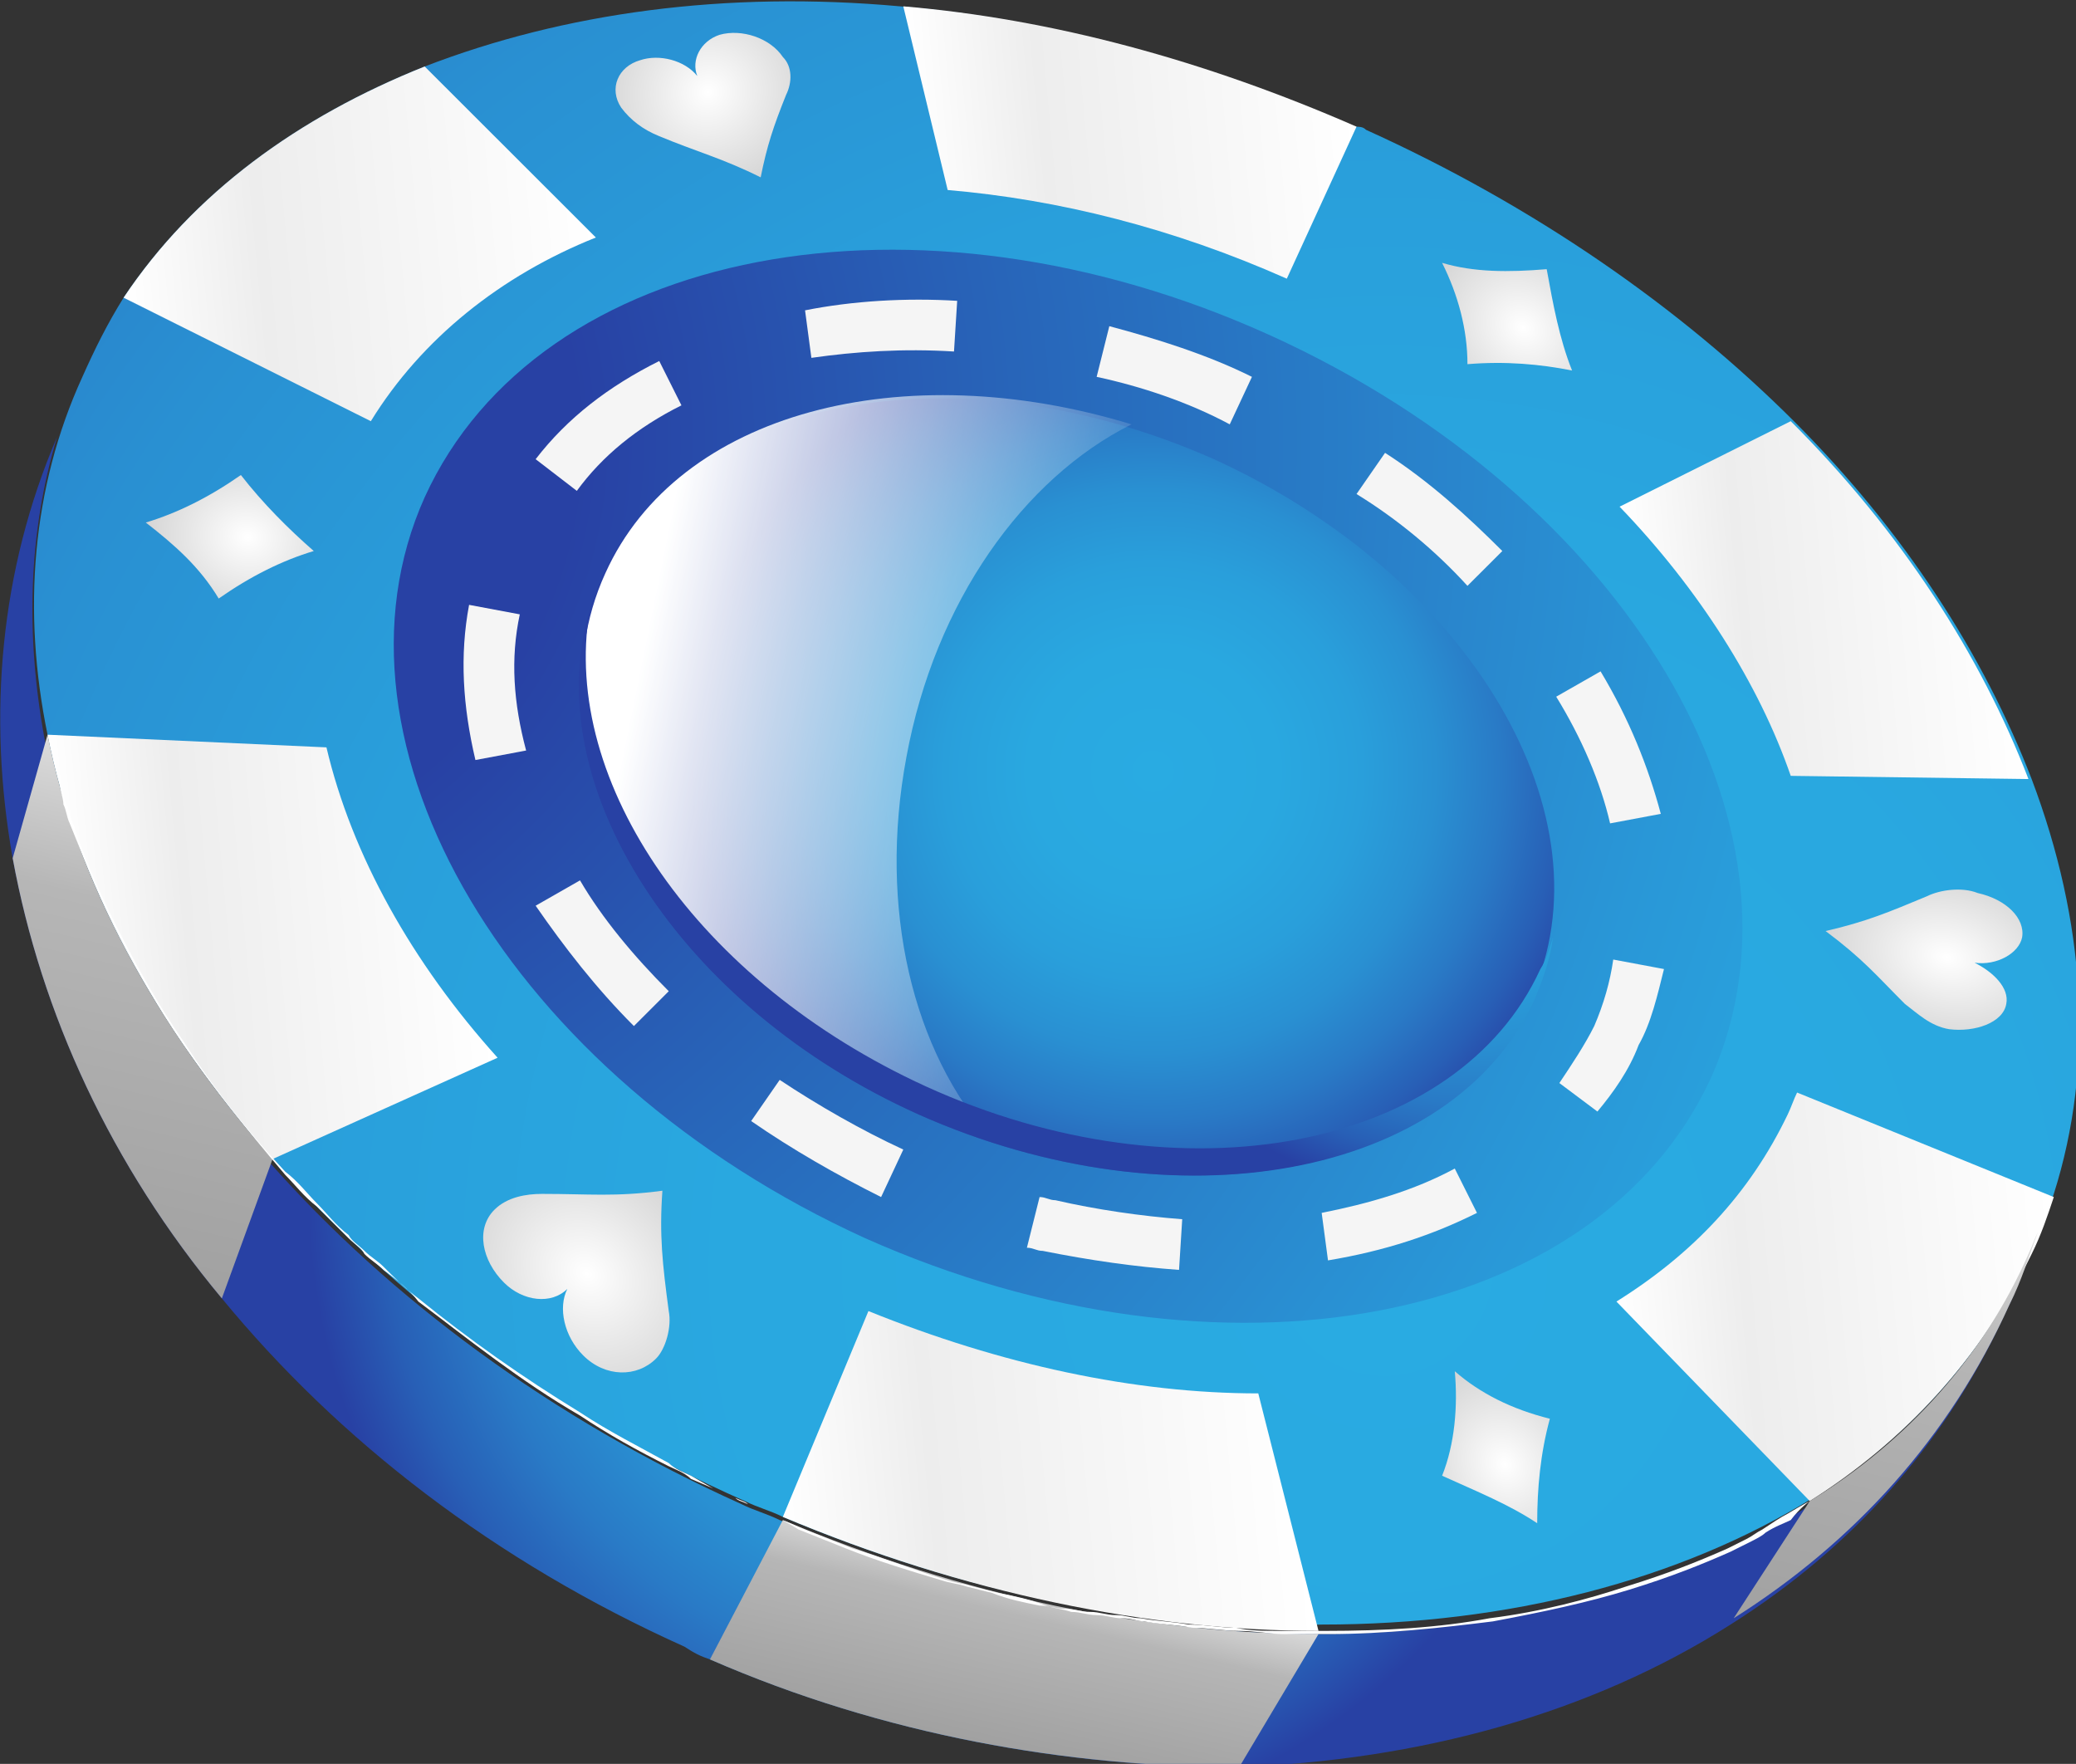
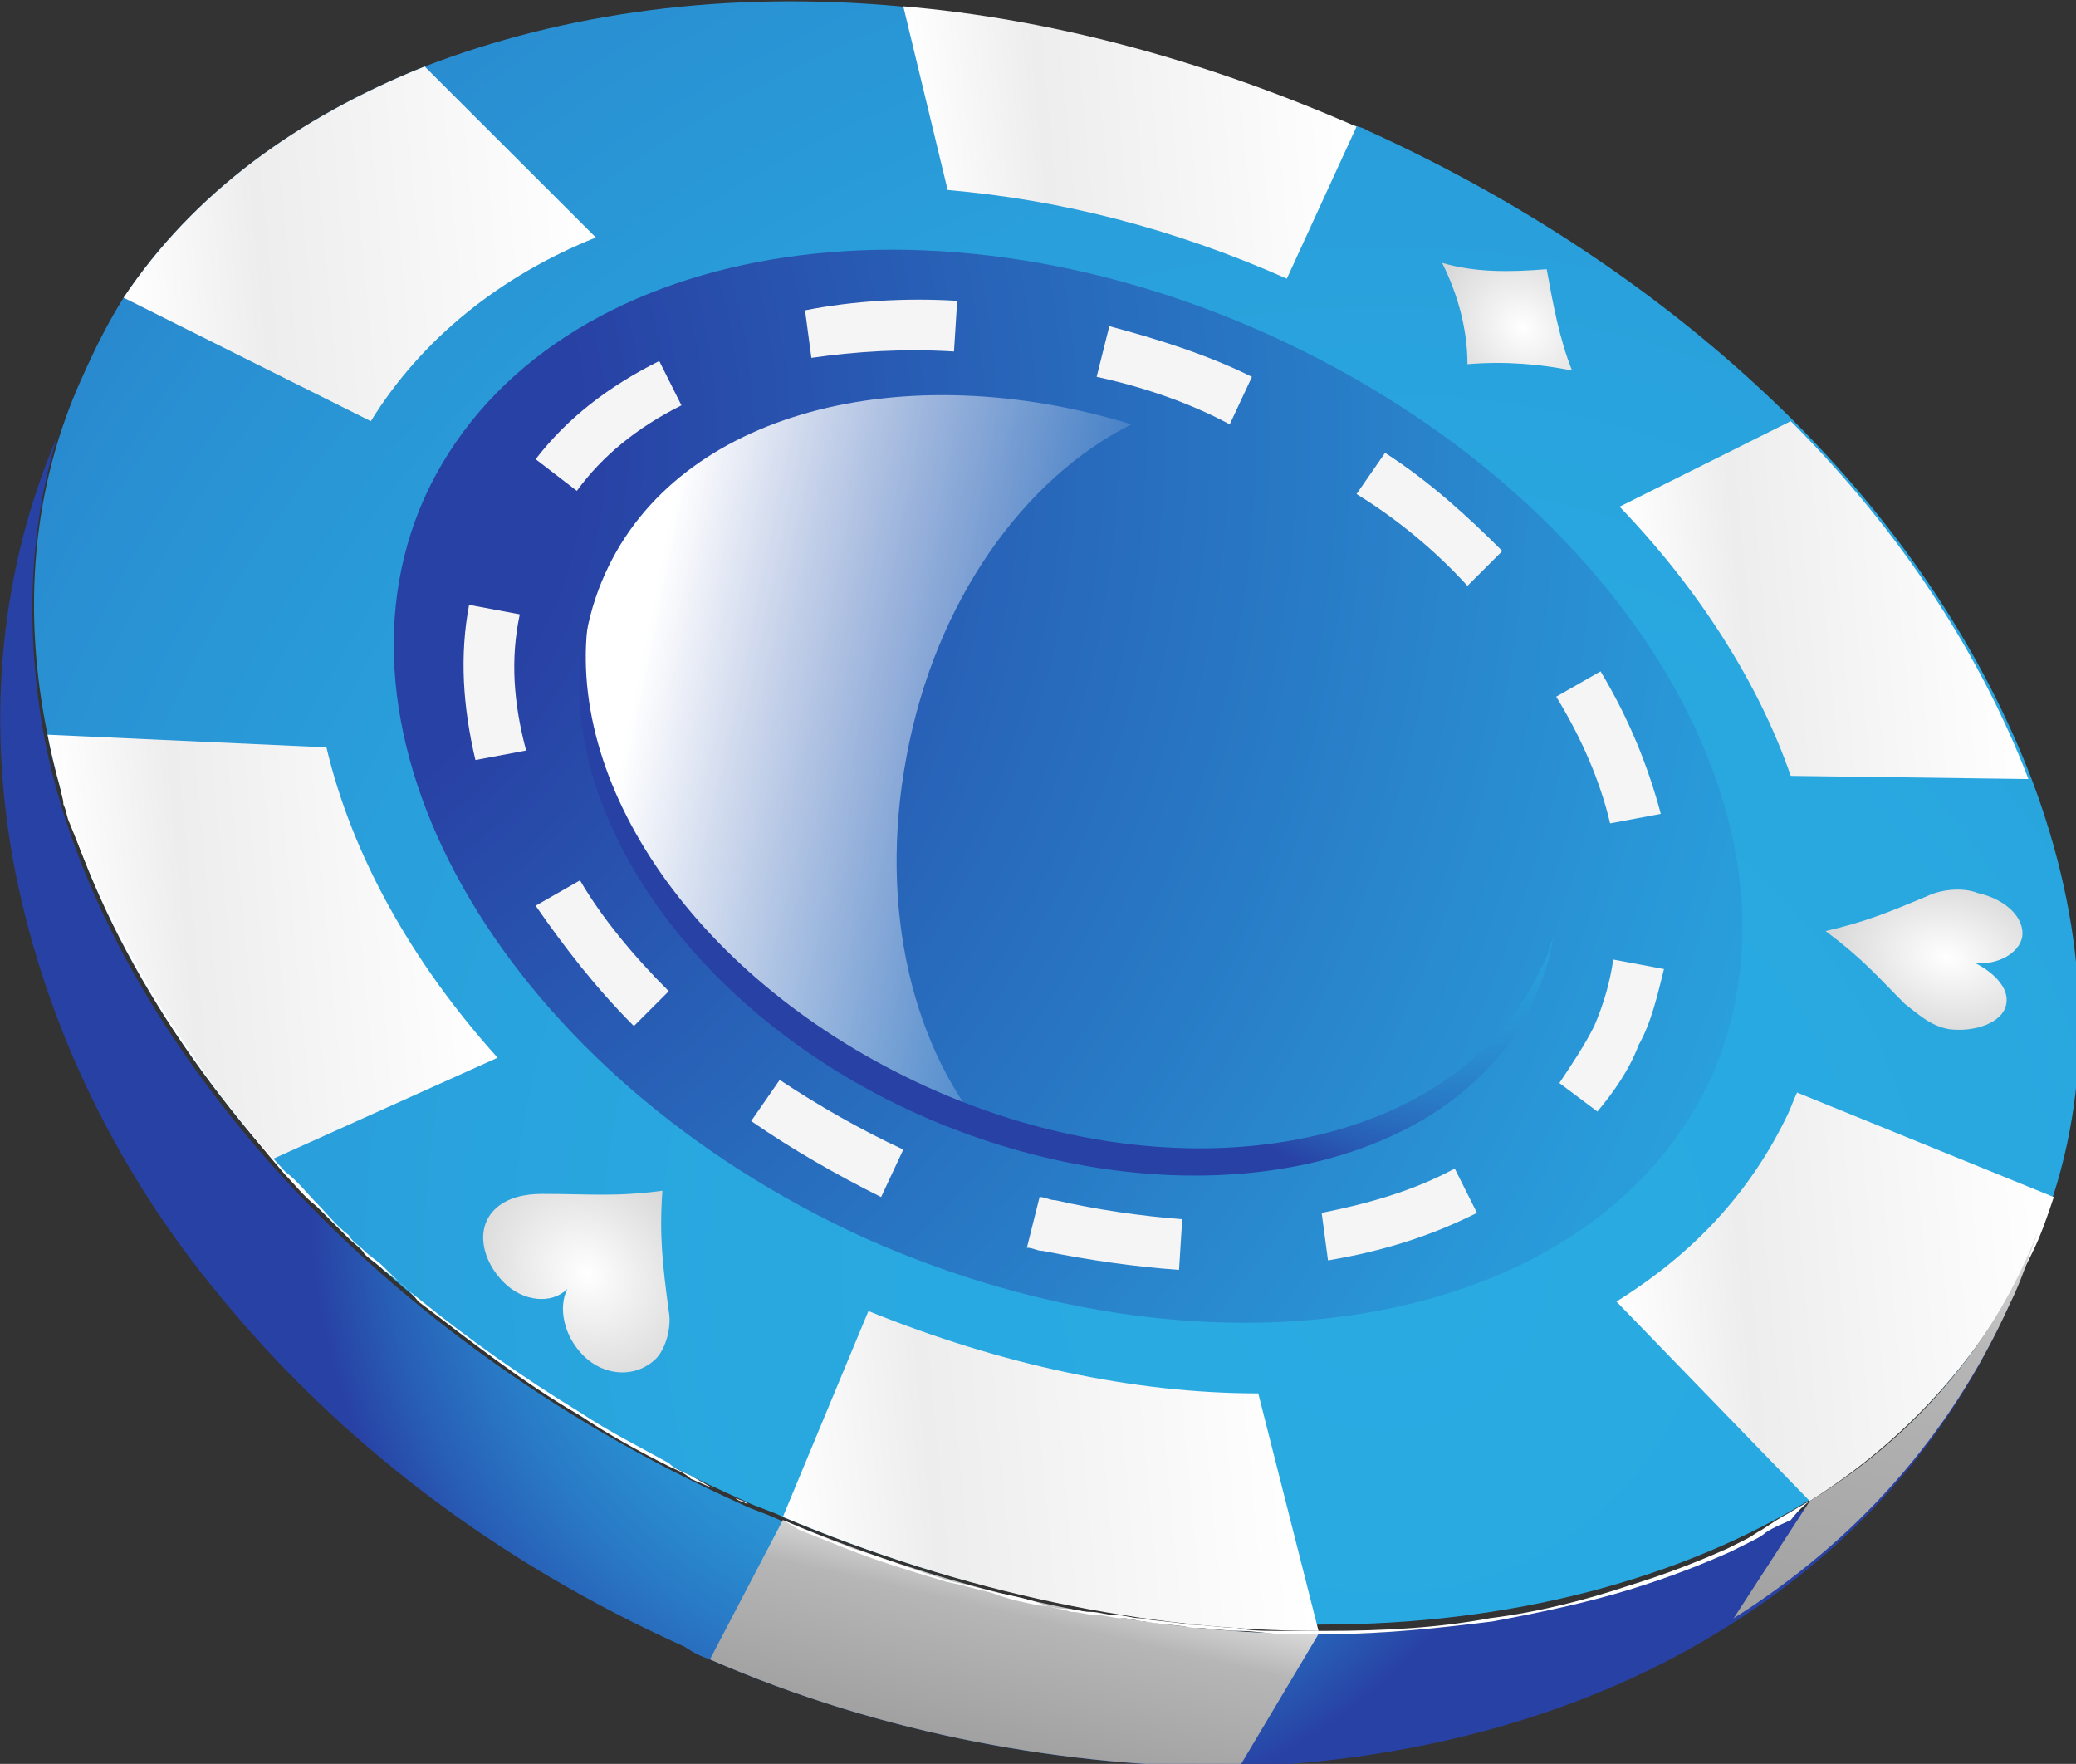
<svg xmlns="http://www.w3.org/2000/svg" width="113" height="96" viewBox="0 0 113 96" fill="none">
  <rect x="0" y="0" width="113" height="96" fill="#333333" stroke="none" />
  <g clip-path="url(#clip0_36_16002)">
    <path d="M38.644 90.312C38.127 90.14 37.782 89.968 37.264 89.623C26.913 84.969 18.459 78.42 12.076 70.664C6.038 63.425 2.243 55.153 0.69 46.707C-0.69 38.952 -6.47176e-06 31.023 3.105 23.785C1.553 28.955 1.38 34.47 2.415 40.158C3.968 48.086 8.281 56.014 14.664 63.253C21.22 70.664 30.018 77.214 40.37 81.867C41.059 82.212 41.75 82.384 42.44 82.729C52.273 86.865 62.279 88.934 71.595 88.934C81.774 88.934 91.09 86.521 98.336 82.04C103.684 78.765 107.824 74.111 110.24 68.596C110.412 68.251 110.585 67.734 110.757 67.39C110.24 68.768 109.895 69.975 109.205 71.354C105.927 78.593 100.751 84.28 94.195 88.416C86.605 93.242 77.288 95.828 67.282 96.172C58.139 96.172 48.133 94.449 38.644 90.312Z" fill="url(#paint0_radial_36_16002)" />
-     <path d="M42.612 82.556C41.922 82.212 41.232 82.04 40.542 81.695C30.018 77.041 21.392 70.492 14.837 63.081C8.453 55.842 4.14 47.914 2.588 39.986C1.208 33.264 1.725 26.542 4.485 20.51C5.176 18.959 5.866 17.58 6.728 16.201C10.524 10.514 16.217 6.377 23.117 3.619C30.708 0.689 39.507 -0.517 48.995 0.345C57.104 1.034 65.385 3.275 73.666 6.894C74.011 6.894 74.183 6.894 74.356 7.066C83.499 11.203 91.435 16.718 97.646 22.923C103.684 28.955 107.997 35.677 110.585 42.399C113.518 50.154 114.035 57.91 111.792 64.977C111.447 66.011 111.102 67.045 110.585 68.079C107.997 73.767 103.856 78.248 98.681 81.522C91.435 86.004 82.119 88.416 71.94 88.416C62.452 88.761 52.446 86.693 42.612 82.556Z" fill="url(#paint1_radial_36_16002)" />
+     <path d="M42.612 82.556C41.922 82.212 41.232 82.04 40.542 81.695C30.018 77.041 21.392 70.492 14.837 63.081C8.453 55.842 4.14 47.914 2.588 39.986C1.208 33.264 1.725 26.542 4.485 20.51C5.176 18.959 5.866 17.58 6.728 16.201C10.524 10.514 16.217 6.377 23.117 3.619C30.708 0.689 39.507 -0.517 48.995 0.345C74.011 6.894 74.183 6.894 74.356 7.066C83.499 11.203 91.435 16.718 97.646 22.923C103.684 28.955 107.997 35.677 110.585 42.399C113.518 50.154 114.035 57.91 111.792 64.977C111.447 66.011 111.102 67.045 110.585 68.079C107.997 73.767 103.856 78.248 98.681 81.522C91.435 86.004 82.119 88.416 71.94 88.416C62.452 88.761 52.446 86.693 42.612 82.556Z" fill="url(#paint1_radial_36_16002)" />
    <path d="M47.098 67.39C27.776 58.6 17.079 40.503 23.118 27.059C29.328 13.444 49.858 9.479 69.18 18.269C88.502 27.059 99.198 44.984 93.16 58.6C86.95 72.216 66.42 76.007 47.098 67.39Z" fill="url(#paint2_radial_36_16002)" />
    <path d="M97.473 42.226C95.748 37.228 92.47 32.057 88.157 27.576L97.473 22.923C103.511 28.955 107.824 35.677 110.412 42.399L97.473 42.226Z" fill="url(#paint3_linear_36_16002)" />
    <path d="M51.583 10.341L49.168 0.345C57.276 1.034 65.557 3.275 73.838 6.894L70.043 15.167C63.832 12.409 57.621 10.858 51.583 10.341Z" fill="url(#paint4_linear_36_16002)" />
    <path d="M20.185 22.923L6.728 16.201C10.524 10.514 16.217 6.377 23.117 3.619L32.434 12.926C27.258 14.995 22.945 18.442 20.185 22.923Z" fill="url(#paint5_linear_36_16002)" />
    <path d="M14.837 63.081C8.453 55.842 4.14 47.914 2.588 39.986L17.769 40.675C19.15 46.535 22.427 52.395 27.085 57.566L14.837 63.081Z" fill="url(#paint6_linear_36_16002)" />
    <path d="M42.612 82.557L47.27 71.354C54.516 74.284 61.762 75.835 68.49 75.835L71.768 88.761C62.452 88.761 52.446 86.693 42.612 82.557Z" fill="url(#paint7_linear_36_16002)" />
    <path d="M98.508 81.695L87.985 70.837C92.125 68.251 95.231 64.977 97.301 60.668C97.473 60.323 97.646 59.806 97.818 59.461L111.792 65.149C111.447 66.183 111.102 67.217 110.585 68.251C107.824 73.939 103.684 78.42 98.508 81.695Z" fill="url(#paint8_linear_36_16002)" />
    <path d="M25.533 32.919L28.293 33.436C27.776 35.849 27.948 38.262 28.638 40.847L25.878 41.364C25.188 38.434 25.015 35.677 25.533 32.919ZM29.156 24.991C30.881 22.75 33.124 21.027 35.884 19.648L37.092 22.061C34.676 23.267 32.779 24.819 31.398 26.715L29.156 24.991ZM29.156 49.293L31.571 47.914C32.779 49.982 34.504 52.05 36.402 53.946L34.504 55.842C32.434 53.774 30.708 51.533 29.156 49.293ZM43.82 16.89C46.408 16.373 49.34 16.201 52.101 16.373L51.928 19.131C49.168 18.959 46.58 19.131 44.165 19.476L43.82 16.89ZM40.887 61.013L42.44 58.772C44.51 60.151 46.925 61.53 49.168 62.564L47.96 65.149C45.545 63.943 43.13 62.564 40.887 61.013ZM59.692 20.51L60.382 17.752C62.969 18.442 65.73 19.303 68.145 20.51L66.937 23.095C64.695 21.889 62.107 21.027 59.692 20.51ZM55.896 67.907L56.586 65.149C56.931 65.149 57.104 65.321 57.449 65.321C59.692 65.838 62.107 66.183 64.35 66.356L64.177 69.113C61.762 68.941 59.347 68.596 56.759 68.079C56.414 68.079 56.241 67.907 55.896 67.907ZM73.838 26.887L75.391 24.646C77.806 26.198 79.876 28.093 81.774 29.989L79.876 31.885C78.151 29.989 76.081 28.266 73.838 26.887ZM71.941 66.011C74.528 65.494 76.944 64.804 79.186 63.598L80.394 66.011C77.979 67.217 75.391 68.079 72.285 68.596L71.941 66.011ZM84.707 37.917L87.122 36.539C88.675 39.124 89.71 41.709 90.4 44.294L87.64 44.812C87.122 42.571 86.087 40.158 84.707 37.917ZM84.879 58.944C85.57 57.91 86.26 56.876 86.777 55.842C87.295 54.636 87.64 53.429 87.812 52.223L90.573 52.74C90.228 54.118 89.882 55.67 89.192 56.876C88.675 58.255 87.812 59.461 86.95 60.495L84.879 58.944Z" fill="#F5F5F5" />
-     <path d="M50.031 60.668C36.056 54.291 28.293 41.192 32.779 31.368C37.264 21.544 52.101 18.786 66.075 24.991C80.049 31.368 87.812 44.467 83.327 54.291C79.014 64.115 64.005 66.873 50.031 60.668Z" fill="url(#paint9_radial_36_16002)" />
    <path d="M53.998 62.047C52.791 61.702 51.411 61.185 50.203 60.495C36.229 54.118 28.466 41.02 32.951 31.196C36.919 22.406 49.168 19.303 61.589 23.095C55.724 26.025 50.893 32.747 49.34 41.192C47.788 49.465 49.686 57.221 53.998 62.047Z" fill="url(#paint10_linear_36_16002)" />
    <path d="M50.031 60.668C36.919 54.808 29.328 42.743 32.089 33.264C30.536 42.571 37.954 53.429 50.376 59.117C64.35 65.494 79.359 62.564 83.844 52.74C84.189 52.223 84.362 51.533 84.534 51.016C84.362 52.223 84.017 53.257 83.499 54.463C79.014 64.115 64.004 66.873 50.031 60.668Z" fill="url(#paint11_radial_36_16002)" />
    <path d="M94.368 88.072L98.508 81.695C103.856 78.42 107.997 73.767 110.412 68.251C110.585 67.907 110.757 67.39 110.93 67.045C110.412 68.424 110.067 69.63 109.377 71.009C106.099 78.248 100.924 83.935 94.368 88.072Z" fill="url(#paint12_linear_36_16002)" />
    <path d="M38.644 90.312L42.612 82.729C52.446 86.865 62.452 88.933 71.768 88.933L67.455 96.172C58.139 96.172 48.133 94.449 38.644 90.312Z" fill="url(#paint13_linear_36_16002)" />
-     <path d="M12.076 70.664C6.038 63.425 2.243 55.153 0.69 46.707L2.588 39.986C4.14 47.914 8.453 55.842 14.837 63.081L12.076 70.664Z" fill="url(#paint14_linear_36_16002)" />
    <path fill-rule="evenodd" clip-rule="evenodd" d="M109.205 54.636C109.032 55.67 107.479 56.187 106.099 56.014C105.064 55.842 104.374 55.153 103.684 54.636C102.131 53.084 101.441 52.223 99.371 50.672C101.614 50.154 102.821 49.637 104.892 48.776C105.582 48.431 106.789 48.258 107.652 48.603C109.205 48.948 110.24 49.982 110.067 51.016C109.895 51.878 108.687 52.567 107.479 52.395C108.514 52.912 109.377 53.774 109.205 54.636Z" fill="url(#paint15_radial_36_16002)" />
    <path fill-rule="evenodd" clip-rule="evenodd" d="M27.43 69.802C26.223 68.596 25.878 66.873 26.913 65.838C27.603 65.149 28.638 64.977 29.501 64.977C32.089 64.977 33.469 65.149 36.056 64.804C35.884 67.217 36.056 68.768 36.401 71.354C36.574 72.216 36.229 73.422 35.711 73.939C34.676 74.973 32.951 74.973 31.744 73.767C30.708 72.733 30.363 71.181 30.881 70.147C30.018 71.009 28.466 70.837 27.43 69.802Z" fill="url(#paint16_radial_36_16002)" />
-     <path fill-rule="evenodd" clip-rule="evenodd" d="M34.849 3.275C33.641 3.619 33.124 4.826 33.814 5.86C34.331 6.549 35.021 7.066 35.884 7.411C37.954 8.273 39.334 8.618 41.405 9.652C41.75 7.928 42.095 6.894 42.785 5.171C43.13 4.481 43.13 3.619 42.612 3.102C41.922 2.068 40.37 1.551 39.162 1.896C38.127 2.241 37.609 3.275 37.954 4.136C37.264 3.275 35.884 2.93 34.849 3.275Z" fill="url(#paint17_radial_36_16002)" />
-     <path fill-rule="evenodd" clip-rule="evenodd" d="M84.362 77.214C83.844 79.109 83.672 81.005 83.672 82.901C82.119 81.867 80.394 81.178 78.496 80.316C79.186 78.592 79.359 76.524 79.186 74.628C80.566 75.835 82.292 76.697 84.362 77.214Z" fill="url(#paint18_radial_36_16002)" />
    <path fill-rule="evenodd" clip-rule="evenodd" d="M84.189 14.65C84.534 16.546 84.879 18.442 85.57 20.165C83.844 19.82 81.947 19.648 79.876 19.82C79.876 17.925 79.359 16.029 78.496 14.305C80.221 14.822 82.119 14.822 84.189 14.65Z" fill="url(#paint19_radial_36_16002)" />
-     <path fill-rule="evenodd" clip-rule="evenodd" d="M13.111 25.853C14.319 27.404 15.699 28.783 17.079 29.989C15.354 30.506 13.629 31.368 11.904 32.575C10.869 30.851 9.489 29.645 7.936 28.438C9.661 27.921 11.386 27.059 13.111 25.853Z" fill="url(#paint20_radial_36_16002)" />
    <path d="M98.508 81.695C98.508 81.695 98.163 81.867 97.301 82.384C96.956 82.557 96.438 82.901 95.921 83.246C95.576 83.418 95.403 83.591 95.058 83.763C94.713 83.935 94.368 84.108 94.023 84.28C92.47 84.969 90.745 85.659 88.502 86.348C86.432 87.038 83.844 87.727 81.084 88.072C78.324 88.589 75.391 88.761 72.113 88.761C71.768 88.761 71.25 88.761 70.905 88.761C70.56 88.761 70.043 88.761 69.698 88.761C68.835 88.761 67.972 88.761 67.282 88.589C66.42 88.589 65.557 88.416 64.695 88.416C63.832 88.244 62.969 88.244 62.107 88.072C61.589 88.072 61.244 87.9 60.727 87.9C60.209 87.9 59.864 87.727 59.346 87.727C58.829 87.727 58.484 87.555 57.966 87.555C57.449 87.555 57.104 87.382 56.586 87.382C55.724 87.21 54.861 87.038 53.998 86.693L53.308 86.521L52.618 86.348C52.101 86.176 51.756 86.176 51.238 86.004C49.513 85.487 47.788 84.969 46.063 84.28C45.2 83.935 44.337 83.591 43.475 83.246L42.612 82.729L41.405 82.212L40.715 81.867C40.542 81.695 40.369 81.695 40.024 81.522L38.817 81.005L37.609 80.316C37.264 80.144 36.746 79.971 36.401 79.627C34.849 78.765 33.124 77.903 31.571 76.869C28.466 74.973 25.533 72.905 22.773 70.664C22.082 70.147 21.392 69.458 20.875 68.941C20.53 68.596 20.185 68.424 19.84 68.079C19.495 67.734 19.15 67.562 18.977 67.217C18.287 66.7 17.769 66.011 17.252 65.494C16.734 64.977 16.217 64.287 15.527 63.77C13.284 61.357 11.559 59.117 10.006 56.704C8.453 54.463 7.246 52.223 6.211 50.154C5.176 48.086 4.485 46.363 3.968 44.812C3.795 44.467 3.795 44.122 3.623 43.777C3.45 43.433 3.45 43.088 3.278 42.743C3.105 42.054 2.933 41.537 2.933 41.192C3.105 41.537 3.105 42.054 3.278 42.743C3.278 43.088 3.45 43.433 3.45 43.777C3.623 44.122 3.623 44.467 3.795 44.812C4.485 46.535 5.176 48.258 6.211 50.327C7.246 52.395 8.453 54.636 10.006 56.876C11.559 59.117 13.457 61.53 15.527 63.943C16.044 64.46 16.562 65.149 17.252 65.666C17.769 66.183 18.459 66.873 18.977 67.39C19.322 67.734 19.667 67.907 19.84 68.251C20.185 68.596 20.53 68.768 20.875 69.113C21.565 69.63 22.255 70.147 22.773 70.837C25.533 72.905 28.293 75.145 31.571 77.041C33.124 78.075 34.676 78.937 36.401 79.799C36.746 79.971 37.264 80.144 37.609 80.488L38.817 81.005L40.024 81.522C40.197 81.695 40.369 81.695 40.715 81.867L41.405 82.212L42.612 82.729L43.82 83.246C44.682 83.591 45.545 83.935 46.408 84.28C48.133 84.797 49.858 85.487 51.583 86.004C52.101 86.176 52.446 86.176 52.963 86.348L53.653 86.521L54.343 86.693C55.206 86.865 56.069 87.038 56.931 87.382C57.449 87.555 57.794 87.555 58.311 87.727C58.829 87.727 59.174 87.9 59.692 87.9C60.209 87.9 60.554 88.072 61.072 88.072C61.589 88.072 61.934 88.244 62.279 88.244C63.142 88.416 64.005 88.416 64.867 88.589C65.73 88.589 66.592 88.761 67.455 88.761C68.317 88.761 69.18 88.934 69.87 88.934C70.215 88.934 70.733 88.934 71.078 88.934C71.423 88.934 71.94 88.934 72.285 88.934C75.391 88.934 78.496 88.589 81.257 88.244C84.017 87.727 86.432 87.21 88.675 86.521C90.918 85.831 92.643 85.142 94.195 84.452C94.54 84.28 94.885 84.108 95.231 83.935C95.576 83.763 95.921 83.591 96.093 83.418C96.611 83.074 97.128 82.901 97.473 82.729C97.991 82.04 98.508 81.695 98.508 81.695Z" fill="white" />
  </g>
  <defs>
    <radialGradient id="paint0_radial_36_16002" cx="0" cy="0" r="1" gradientUnits="userSpaceOnUse" gradientTransform="translate(52.19 64.856) rotate(103.144) scale(45.614 45.653)">
      <stop stop-color="#29ABE2" />
      <stop offset="0.209" stop-color="#29A8E0" />
      <stop offset="0.351" stop-color="#299FDB" />
      <stop offset="0.474" stop-color="#2990D2" />
      <stop offset="0.585" stop-color="#297AC6" />
      <stop offset="0.687" stop-color="#285FB6" />
      <stop offset="0.774" stop-color="#2841A4" />
    </radialGradient>
    <radialGradient id="paint1_radial_36_16002" cx="0" cy="0" r="1" gradientUnits="userSpaceOnUse" gradientTransform="translate(75.296 68.777) rotate(103.144) scale(168.424 168.571)">
      <stop stop-color="#29ABE2" />
      <stop offset="0.209" stop-color="#29A8E0" />
      <stop offset="0.351" stop-color="#299FDB" />
      <stop offset="0.474" stop-color="#2990D2" />
      <stop offset="0.585" stop-color="#297AC6" />
      <stop offset="0.687" stop-color="#285FB6" />
      <stop offset="0.774" stop-color="#2841A4" />
    </radialGradient>
    <radialGradient id="paint2_radial_36_16002" cx="0" cy="0" r="1" gradientUnits="userSpaceOnUse" gradientTransform="translate(8.1 24.809) rotate(103.144) scale(102.18 102.269)">
      <stop offset="0.226" stop-color="#2841A4" />
      <stop offset="0.459" stop-color="#2865B9" />
      <stop offset="0.822" stop-color="#2997D7" />
      <stop offset="1" stop-color="#29ABE2" />
    </radialGradient>
    <linearGradient id="paint3_linear_36_16002" x1="88.801" y1="34.117" x2="109.547" y2="32.188" gradientUnits="userSpaceOnUse">
      <stop stop-color="white" />
      <stop offset="0.29" stop-color="#EDEDED" />
      <stop offset="1" stop-color="white" />
    </linearGradient>
    <linearGradient id="paint4_linear_36_16002" x1="49.858" y1="8.579" x2="73.789" y2="6.354" gradientUnits="userSpaceOnUse">
      <stop stop-color="white" />
      <stop offset="0.29" stop-color="#EDEDED" />
      <stop offset="1" stop-color="white" />
    </linearGradient>
    <linearGradient id="paint5_linear_36_16002" x1="6.664" y1="14.616" x2="32.441" y2="12.219" gradientUnits="userSpaceOnUse">
      <stop stop-color="white" />
      <stop offset="0.29" stop-color="#EDEDED" />
      <stop offset="1" stop-color="white" />
    </linearGradient>
    <linearGradient id="paint6_linear_36_16002" x1="3.64" y1="52.027" x2="26.325" y2="49.917" gradientUnits="userSpaceOnUse">
      <stop stop-color="white" />
      <stop offset="0.29" stop-color="#EDEDED" />
      <stop offset="1" stop-color="white" />
    </linearGradient>
    <linearGradient id="paint7_linear_36_16002" x1="42.463" y1="81.633" x2="70.799" y2="78.998" gradientUnits="userSpaceOnUse">
      <stop stop-color="white" />
      <stop offset="0.29" stop-color="#EDEDED" />
      <stop offset="1" stop-color="white" />
    </linearGradient>
    <linearGradient id="paint8_linear_36_16002" x1="88.001" y1="71.558" x2="112.02" y2="69.324" gradientUnits="userSpaceOnUse">
      <stop stop-color="white" />
      <stop offset="0.29" stop-color="#EDEDED" />
      <stop offset="1" stop-color="white" />
    </linearGradient>
    <radialGradient id="paint9_radial_36_16002" cx="0" cy="0" r="1" gradientUnits="userSpaceOnUse" gradientTransform="translate(62.75 41.97) rotate(103.144) scale(32.243 32.271)">
      <stop stop-color="#29ABE2" />
      <stop offset="0.209" stop-color="#29A8E0" />
      <stop offset="0.351" stop-color="#299FDB" />
      <stop offset="0.474" stop-color="#2990D2" />
      <stop offset="0.585" stop-color="#297AC6" />
      <stop offset="0.687" stop-color="#285FB6" />
      <stop offset="0.774" stop-color="#2841A4" />
    </radialGradient>
    <linearGradient id="paint10_linear_36_16002" x1="34.532" y1="37.9" x2="61.422" y2="43.349" gradientUnits="userSpaceOnUse">
      <stop stop-color="white" />
      <stop offset="1" stop-color="white" stop-opacity="0" />
    </linearGradient>
    <radialGradient id="paint11_radial_36_16002" cx="0" cy="0" r="1" gradientUnits="userSpaceOnUse" gradientTransform="translate(79.647 43.624) rotate(103.144) scale(28.011 28.035)">
      <stop stop-color="#29ABE2" />
      <stop offset="0.209" stop-color="#29A8E0" />
      <stop offset="0.351" stop-color="#299FDB" />
      <stop offset="0.474" stop-color="#2990D2" />
      <stop offset="0.585" stop-color="#297AC6" />
      <stop offset="0.687" stop-color="#285FB6" />
      <stop offset="0.774" stop-color="#2841A4" />
    </radialGradient>
    <linearGradient id="paint12_linear_36_16002" x1="105.377" y1="65.822" x2="99.873" y2="89.435" gradientUnits="userSpaceOnUse">
      <stop stop-color="#DCDCDC" />
      <stop offset="0.29" stop-color="#B6B6B6" />
      <stop offset="1" stop-color="#A1A1A1" />
    </linearGradient>
    <linearGradient id="paint13_linear_36_16002" x1="56.162" y1="85.108" x2="53.869" y2="94.947" gradientUnits="userSpaceOnUse">
      <stop stop-color="#DCDCDC" />
      <stop offset="0.29" stop-color="#B6B6B6" />
      <stop offset="1" stop-color="#A1A1A1" />
    </linearGradient>
    <linearGradient id="paint14_linear_36_16002" x1="10.752" y1="41.947" x2="4.48" y2="68.861" gradientUnits="userSpaceOnUse">
      <stop stop-color="#DCDCDC" />
      <stop offset="0.29" stop-color="#B6B6B6" />
      <stop offset="1" stop-color="#A1A1A1" />
    </linearGradient>
    <radialGradient id="paint15_radial_36_16002" cx="0" cy="0" r="1" gradientUnits="userSpaceOnUse" gradientTransform="translate(105.976 52.104) rotate(101.9) scale(5.996 8.814)">
      <stop stop-color="white" />
      <stop offset="1" stop-color="#CACACA" />
    </radialGradient>
    <radialGradient id="paint16_radial_36_16002" cx="0" cy="0" r="1" gradientUnits="userSpaceOnUse" gradientTransform="translate(31.958 69.325) rotate(-137.374) scale(9.596 8.116)">
      <stop stop-color="white" />
      <stop offset="1" stop-color="#CACACA" />
    </radialGradient>
    <radialGradient id="paint17_radial_36_16002" cx="0" cy="0" r="1" gradientUnits="userSpaceOnUse" gradientTransform="translate(38.539 5.013) rotate(162.451) scale(7.404 6.901)">
      <stop stop-color="white" />
      <stop offset="1" stop-color="#CACACA" />
    </radialGradient>
    <radialGradient id="paint18_radial_36_16002" cx="0" cy="0" r="1" gradientUnits="userSpaceOnUse" gradientTransform="translate(81.913 79.695) rotate(151.738) scale(5.998 7.044)">
      <stop stop-color="white" />
      <stop offset="1" stop-color="#CACACA" />
    </radialGradient>
    <radialGradient id="paint19_radial_36_16002" cx="0" cy="0" r="1" gradientUnits="userSpaceOnUse" gradientTransform="translate(82.907 17.84) rotate(129.812) scale(5.997 7.047)">
      <stop stop-color="white" />
      <stop offset="1" stop-color="#CACACA" />
    </radialGradient>
    <radialGradient id="paint20_radial_36_16002" cx="0" cy="0" r="1" gradientUnits="userSpaceOnUse" gradientTransform="translate(13.484 29.24) rotate(100.107) scale(5.993 7.047)">
      <stop stop-color="white" />
      <stop offset="1" stop-color="#CACACA" />
    </radialGradient>
    <clipPath id="clip0_36_16002">
      <rect width="113" height="96" fill="white" />
    </clipPath>
  </defs>
</svg>